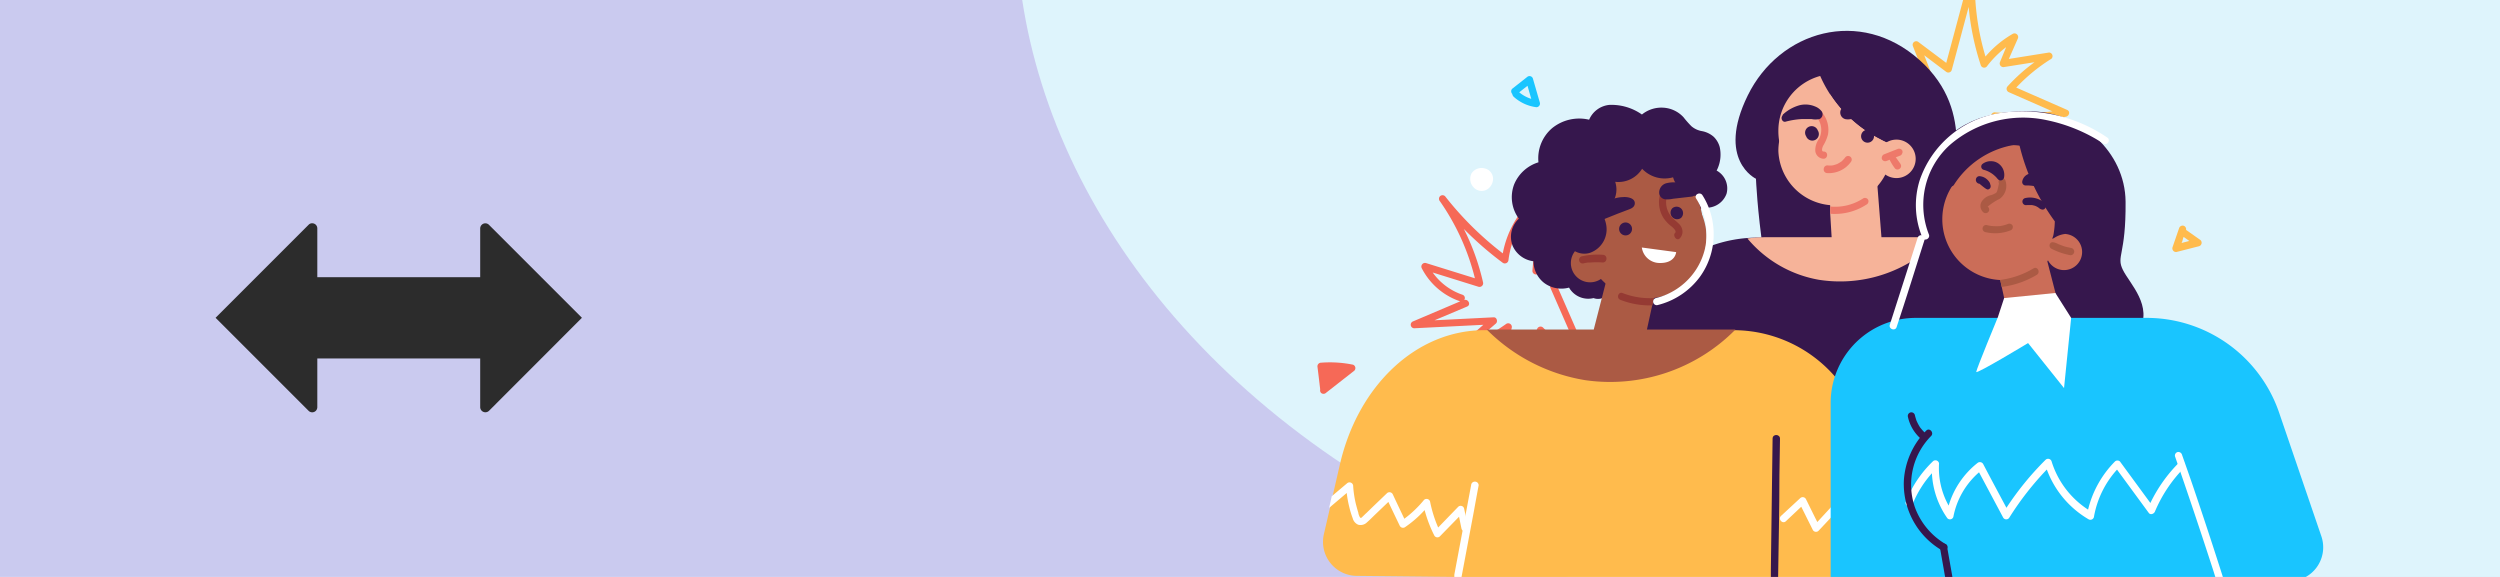
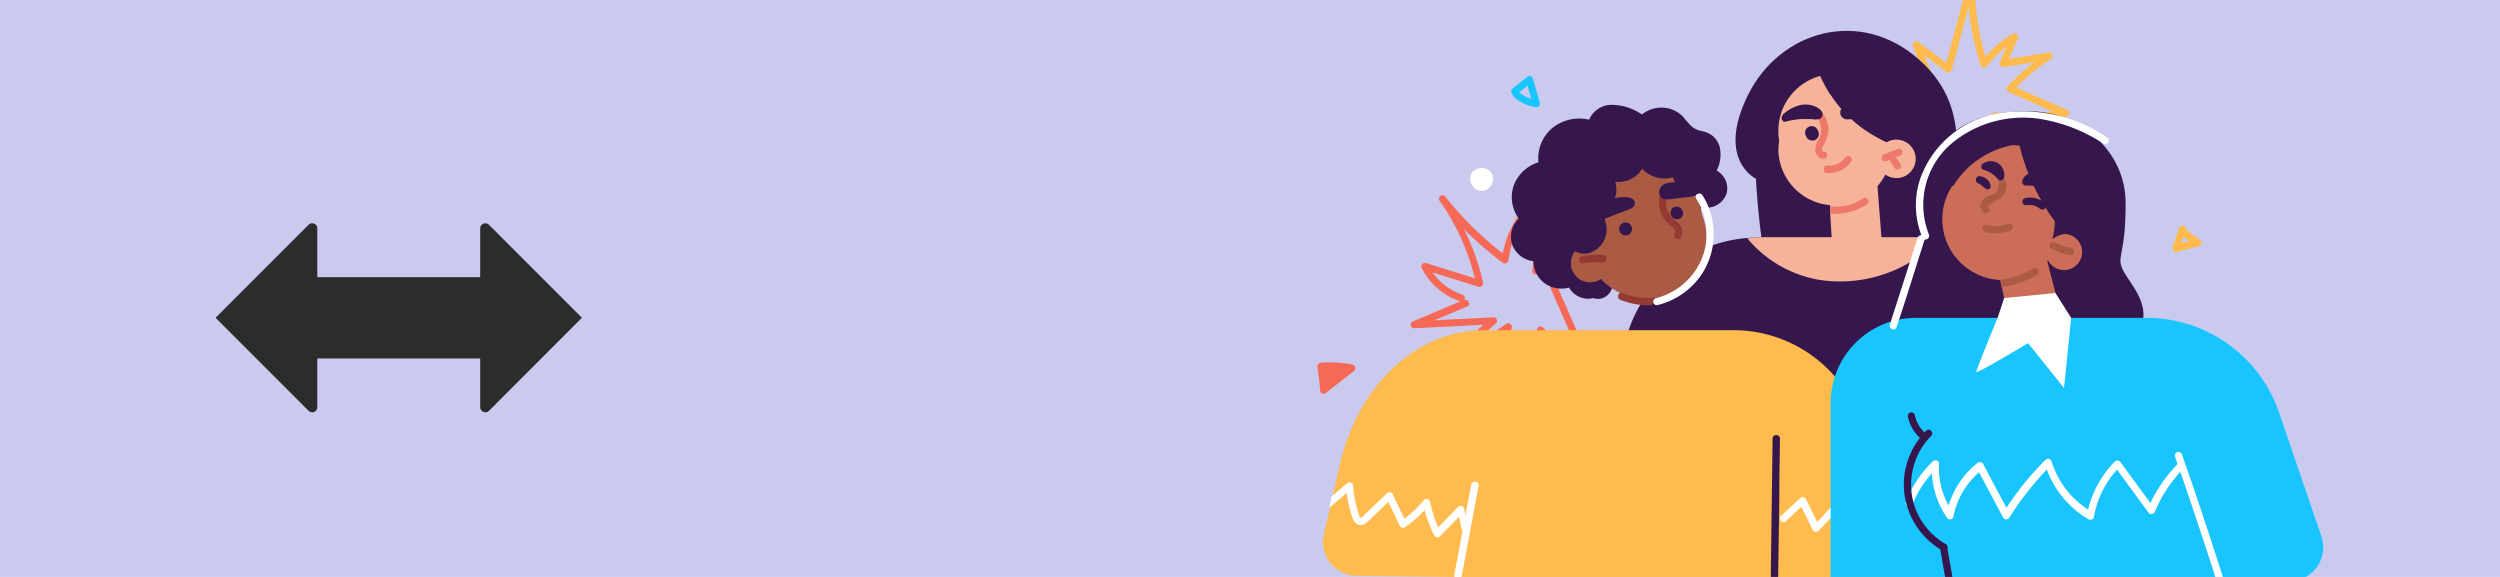
<svg xmlns="http://www.w3.org/2000/svg" id="Layer_1" data-name="Layer 1" width="260" height="60" viewBox="0 0 260 60">
  <rect x="-0.28" width="260.57" height="60" style="fill:#cacaef" />
-   <path d="M260.29,0V60H163.08c-34.66-12.63-53.23-36.74-56.77-60Z" style="fill:#def4fc" />
  <path d="M213.11,5.46l-4.19.67L209.86,4a.38.38,0,0,0-.55-.47,10.77,10.77,0,0,0-2.82,2.35,26.54,26.54,0,0,1-1.11-7.61c0-.45-.64-.43-.74-.05l-2.23,8.32-2.88-2.16a.37.37,0,0,0-.59.41l1.93,4.93c.18.45.88.2.71-.25l-1.46-3.72,2.27,1.71a.37.37,0,0,0,.6-.22c.59-2.17,1.17-4.35,1.75-6.52A27.2,27.2,0,0,0,206,6.78a.37.37,0,0,0,.64.12,10.33,10.33,0,0,1,2-2L208,6.45a.38.38,0,0,0,.37.53l3.22-.51A18.72,18.72,0,0,0,208.77,9a.38.38,0,0,0,.13.58l4.55,2a30.23,30.23,0,0,1-5.94.11.38.38,0,0,0-.31.66L210.33,15l-3.85-1c-.47-.12-.6.62-.14.74l5.41,1.33a.38.38,0,0,0,.31-.66l-3.51-2.92a31.64,31.64,0,0,0,6.3-.35c.34-.06.5-.55.13-.71l-5.29-2.32a17.91,17.91,0,0,1,3.66-3A.38.38,0,0,0,213.11,5.46Z" style="fill:#ffbb4d" />
  <path d="M183.4,34.05c-2.27-3.74.64-3.62,0-7.84s-.78-7.62-.78-7.62-4.15-1.95-.85-8.67,11.7-9.2,17.87-3.67,2.87,12.34,3.76,14.54c.73,1.83,7.22,3.24,7.5,9.81s-4.4,10.17-10.1,9.86S185.67,37.79,183.4,34.05Z" style="fill:#36174d" />
  <path d="M166.6,25.67l-6.39,2,.63-7.36a.37.37,0,0,0-.62-.29,10.26,10.26,0,0,0-3.93,6.33,33.74,33.74,0,0,1-6-5.94.38.38,0,0,0-.53,0,.39.39,0,0,0,0,.53,24.06,24.06,0,0,1,3.63,8l-5.08-1.58a.38.38,0,0,0-.45.53,7,7,0,0,0,4,3.45l-4.94,2.1a.37.37,0,0,0,.15.7l7.2-.36-3.18,2.78c-.26.23,0,.77.33.64a22,22,0,0,0,4.87-2.37c-.66,2.87-1.31,5.73-2,8.6a.38.38,0,0,0,.15.43.36.36,0,0,0,.45,0,29.42,29.42,0,0,0,4.7-7.07c.26-.55.5-1.12.73-1.69A22.57,22.57,0,0,0,165,38.45a.38.38,0,0,0,.54-.48c-1.17-2.67-2.33-5.34-3.5-8l4.88-3.66A.38.38,0,0,0,166.6,25.67ZM155.91,41.44c-.17.23-.35.44-.52.66l1.83-8a.38.38,0,0,0-.61-.39,20.88,20.88,0,0,1-3.37,1.94l2.33-2c.23-.2.1-.67-.23-.65l-6.15.31,3.39-1.43c.43-.18.12-.81-.3-.68a.36.36,0,0,0-.19-.55A6.26,6.26,0,0,1,149,28.34l4.75,1.48a.38.38,0,0,0,.49-.44,24.4,24.4,0,0,0-2-5.57,34.94,34.94,0,0,0,4.06,3.53.38.38,0,0,0,.58-.29,9.51,9.51,0,0,1,3.09-5.9l-.6,7a.38.38,0,0,0,.45.39L164.72,27l-3.38,2.53a.38.38,0,0,0-.08.45l3.15,7.21a21.8,21.8,0,0,1-3.92-3.11.38.38,0,0,0-.63.13A28.63,28.63,0,0,1,155.91,41.44Z" style="fill:#f66957" />
  <path d="M221.29,52.06H168.63V38.84a14.17,14.17,0,0,1,12.26-14,15.06,15.06,0,0,1,1.91-.13h18.7a14.59,14.59,0,0,1,13.8,9.87Z" style="fill:#36174d" />
  <path d="M196.59,60.45l-6.2-.07-5.47-.06h-1L152,60h-.75l-10.16-.11a3.54,3.54,0,0,1-3.41-4.32l.63-2.72.27-1.21.76-3.3c1.89-8.29,8-14,15-14h26.16a14,14,0,0,1,10.31,4.79,21,21,0,0,1,5.26,13.12Z" style="fill:#ffbb4d" />
  <path d="M195.48,52.41l-2.42,2.29-1.33-2.63a.38.38,0,0,0-.59-.1L189,54.29c-.4-.79-.79-1.59-1.18-2.38a.38.38,0,0,0-.59-.11l-2,1.85c-.35.33.15.89.5.56l1.6-1.51,1.2,2.41a.38.38,0,0,0,.58.11l2.19-2.33,1.33,2.6a.37.37,0,0,0,.58.1L196,53C196.33,52.64,195.83,52.08,195.48,52.41Z" style="fill:#fff" />
  <path d="M152.25,55.24A.36.36,0,0,1,152,55c-.09-.42-.17-.84-.26-1.26l-2,2.05a.37.37,0,0,1-.58-.11,13.6,13.6,0,0,1-1-2.63,11.39,11.39,0,0,1-2,1.75.38.38,0,0,1-.58-.11c-.4-.83-.8-1.66-1.19-2.49l-1.38,1.32c-.28.27-.55.55-.84.8a.94.94,0,0,1-.92.25,1,1,0,0,1-.57-.68,8.72,8.72,0,0,1-.34-1.1,11.28,11.28,0,0,1-.28-1.52l-1.83,1.55.27-1.21,1.6-1.35a.38.38,0,0,1,.63.29,11,11,0,0,0,.29,1.9c.08.3.16.6.25.89,0,.11.14.51.24.52s.19-.13.23-.16.24-.24.37-.35l.7-.68,1.44-1.38a.38.38,0,0,1,.59.1c.4.86.81,1.71,1.21,2.56a11.49,11.49,0,0,0,2-1.9.38.38,0,0,1,.68.12,13.13,13.13,0,0,0,.84,2.69l2.09-2.16a.37.37,0,0,1,.61.2c.07.33.14.66.22,1s.13.62.2.94A.38.38,0,0,1,152.25,55.24Z" style="fill:#fff" />
  <path d="M202,24.67a17,17,0,0,1-2,1.69,14.25,14.25,0,0,1-10.82,2.74,12.47,12.47,0,0,1-7.45-4.3,15.06,15.06,0,0,1,1.91-.13h6.85l-.15-2.44,0-.75-.17-2.71,5-.46.5,6.36Z" style="fill:#f6b399" />
  <path d="M211.51,11.59c4.82.18,9.5,4.13,9.55,9.38.05,5.61-1,5.64-.28,7.1s3.17,3.75,1.66,6.4-20.51,4-23.21.94,1.26-11.33,1.26-11.33-2.49-2.64-.09-7S206.69,11.41,211.51,11.59Z" style="fill:#36174d" />
  <polygon points="214.75 34.27 209.15 34.27 208.18 29.84 208.02 29.11 207.77 27.95 212.49 25.5 214.75 34.27" style="fill:#cb6d58" />
  <path d="M238.1,60.45H190.39V41.91a8.74,8.74,0,0,1,.47-2.85,8.85,8.85,0,0,1,8.38-6h24a14.57,14.57,0,0,1,13.79,9.86l4.39,12.85A3.53,3.53,0,0,1,238.1,60.45Z" style="fill:#19c5ff" />
  <path d="M214.66,22.8a6.33,6.33,0,1,1-6.33-6.33A6.33,6.33,0,0,1,214.66,22.8Z" style="fill:#cb6d58" />
  <path d="M215.51,21.42a6.33,6.33,0,1,1-6.32-6.33A6.32,6.32,0,0,1,215.51,21.42Z" style="fill:#cb6d58" />
  <path d="M216.54,26.2a1.88,1.88,0,1,1-1.88-1.87A1.88,1.88,0,0,1,216.54,26.2Z" style="fill:#cb6d58" />
  <path d="M179.56,20.15a2.21,2.21,0,0,1-2.51,1.41,12.13,12.13,0,0,1-3.64,2.27c-2.15,1-4.78,1.82-6.1,3.83a3.07,3.07,0,0,1,.28,2.47,1.56,1.56,0,0,1-.93.87,1.3,1.3,0,0,1-.93,0,2.3,2.3,0,0,1-2.55-1.09,3,3,0,0,1-2.58-.48,2.89,2.89,0,0,1-1.12-2.26,2.73,2.73,0,0,1-2.15-1.57,2.58,2.58,0,0,1,.63-2.86,3.76,3.76,0,0,1-.49-3.56A4,4,0,0,1,160,16.88a4.12,4.12,0,0,1,1.42-3.55,4.47,4.47,0,0,1,3.85-.88,2.55,2.55,0,0,1,2.09-1.54,5.49,5.49,0,0,1,3.4,1A3.21,3.21,0,0,1,173,11.2a3.09,3.09,0,0,1,2.09,1,10.29,10.29,0,0,0,.82.93,2.27,2.27,0,0,0,1.11.51,2.55,2.55,0,0,1,1.21.59,2.37,2.37,0,0,1,.62,1.06,3.61,3.61,0,0,1-.32,2.45A2.11,2.11,0,0,1,179.56,20.15Z" style="fill:#36174d" />
-   <path d="M180.49,34.27a18.3,18.3,0,0,1-15.61,5.27,18.68,18.68,0,0,1-10.26-5.27h11.13l1.89-7.36,5.11.7L172,31l-.17.76-.55,2.51Z" style="fill:#ab5a44" />
  <path d="M177.48,24.72a6.33,6.33,0,1,1-6.32-6.33A6.33,6.33,0,0,1,177.48,24.72Z" style="fill:#ab5a44" />
  <path d="M177.09,23.27A6.33,6.33,0,1,1,170.77,17,6.32,6.32,0,0,1,177.09,23.27Z" style="fill:#ab5a44" />
  <path d="M167.37,27.36a2,2,0,1,1-2-2A2,2,0,0,1,167.37,27.36Z" style="fill:#ab5a44" />
  <path d="M196.72,15.71a5.89,5.89,0,0,1-11.77,0,6.06,6.06,0,0,1,.09-1.06,5.9,5.9,0,0,1,5.31-4.81,13.39,13.39,0,0,0,5.16,4.63,10,10,0,0,0,1.05.48A1.58,1.58,0,0,1,196.72,15.71Z" style="fill:#f6b399" />
  <path d="M196.56,15a5.89,5.89,0,0,1-11.52-.3,6.23,6.23,0,0,1-.09-1.06A5.9,5.9,0,0,1,189.3,7.9a13.43,13.43,0,0,0,6.21,6.57A10,10,0,0,0,196.56,15Z" style="fill:#f6b399" />
  <path d="M199.23,16.47a2,2,0,1,1-2-1.95A2,2,0,0,1,199.23,16.47Z" style="fill:#f6b399" />
  <path d="M208.43,31l5.33-.53,1.64,2.59-.74,7.3-3.74-4.68s-5.39,3.26-5.39,3,2.24-5.67,2.24-5.67Z" style="fill:#fff" />
  <path d="M189.05,13.57a.68.68,0,1,1-1.21.6.68.68,0,1,1,1.21-.6Z" style="fill:#36174d" />
-   <path d="M194.83,13.87a.67.67,0,1,1-1.21.59.68.68,0,0,1,.31-.9A.66.66,0,0,1,194.83,13.87Z" style="fill:#36174d" />
  <path d="M174.82,21.67a.68.68,0,0,1,0,1,.68.68,0,0,1-.91-1A.68.68,0,0,1,174.82,21.67Z" style="fill:#36174d" />
  <path d="M169.56,23.36a.67.67,0,0,1-1,.9.67.67,0,1,1,1-.9Z" style="fill:#36174d" />
  <path d="M194.5,11.17a1.4,1.4,0,0,0-1.66-1.06.39.39,0,0,0-.5-.16c-.25.07-.33.07-.41.09a.88.88,0,0,0-.51.33.62.62,0,0,0,.4,1c.37.08.77.1,1.15.15l1.15.14A.37.37,0,0,0,194.5,11.17Z" style="fill:#36174d" />
  <path d="M177.59,19.88a.39.39,0,0,1-.46.33.31.31,0,0,1-.24.15A2.68,2.68,0,0,1,174,18.44a3.22,3.22,0,0,1-3.22-.89,2.9,2.9,0,0,1-2.8,1.36,2.53,2.53,0,0,1-.24,2.11,2.43,2.43,0,0,1-1.29,1,3.06,3.06,0,0,1,.57,1.24,2.59,2.59,0,0,1-1.71,3.05,2,2,0,0,1-1.86-.43A4.12,4.12,0,0,1,162,21.78c.69-3.78,4.49-6,8-6.71a7.19,7.19,0,0,1,5.47.67A4.45,4.45,0,0,1,177.59,19.88Z" style="fill:#36174d" />
  <path d="M174.89,23.68c-.18-.43-.61-.65-.93-1a2.3,2.3,0,0,1-.63-2.13.37.37,0,0,0-.24-.47.37.37,0,0,0-.47.24,3.07,3.07,0,0,0,.39,2.36,3.71,3.71,0,0,0,.87.9c.14.12.54.47.31.67s.14.87.5.55A1,1,0,0,0,174.89,23.68Z" style="fill:#953a33" />
  <path d="M170,21.29c-.1.34-.47.44-.75.55l-1,.38L166.3,23a.38.38,0,0,1-.5-.16.36.36,0,0,1,.16-.5,3.17,3.17,0,0,1,1.29-1.42,3.32,3.32,0,0,1,1.51-.42C169.23,20.45,170.17,20.59,170,21.29Z" style="fill:#36174d" />
  <path d="M176.2,19.8a3.13,3.13,0,0,0-2.83-.76,1,1,0,0,0-.8,1.15.71.71,0,0,0,.62.54,2.77,2.77,0,0,0,.81-.06l2-.23a.38.38,0,0,0,.29-.36A.33.33,0,0,0,176.2,19.8Z" style="fill:#36174d" />
  <path d="M190.11,14a2.82,2.82,0,0,0-.63-2.32c-.31-.37-.87.13-.55.5a2.06,2.06,0,0,1,.27,2.23,2,2,0,0,0-.41,1.29.9.9,0,0,0,.86.81c.47,0,.52-.76,0-.75-.27,0-.12-.45-.05-.59A4.44,4.44,0,0,0,190.11,14Z" style="fill:#ee796a" />
  <path d="M189.47,11.6a1.57,1.57,0,0,0-.71-.53,2.55,2.55,0,0,0-1.59-.13,4.18,4.18,0,0,0-1.68.91.31.31,0,0,0-.12.19c-.21.24,0,.72.35.61a8,8,0,0,1,1.75-.27c.31,0,.62,0,.92,0a2,2,0,0,0,.84,0A.55.55,0,0,0,189.47,11.6Z" style="fill:#36174d" />
  <path d="M192.41,16.28a.38.38,0,0,0-.52.11,4.18,4.18,0,0,1-.35.38,3.35,3.35,0,0,1-.46.28,3.17,3.17,0,0,1-.49.15,2,2,0,0,1-.53,0,.38.38,0,0,0-.39.36A.37.37,0,0,0,190,18a2.82,2.82,0,0,0,2.5-1.17A.38.38,0,0,0,192.41,16.28Z" style="fill:#ee796a" />
  <path d="M197.84,15.66a.38.38,0,0,0-.5-.16l-1.42.56a.41.41,0,0,0-.19.22.37.37,0,0,0,0,.29.38.38,0,0,0,.5.16l1.42-.56a.39.39,0,0,0,.18-.22A.36.36,0,0,0,197.84,15.66Z" style="fill:#ee796a" />
  <path d="M197.62,17l-.47-.66a.39.39,0,0,0-.25-.12.4.4,0,0,0-.28.1.42.42,0,0,0-.12.25,5.69,5.69,0,0,0,.57.94.35.35,0,0,0,.25.12.38.38,0,0,0,.27-.1.41.41,0,0,0,.13-.25A.56.56,0,0,0,197.62,17Z" style="fill:#ee796a" />
  <path d="M194.09,21.29a6,6,0,0,1-3.74.94l0-.75a5.33,5.33,0,0,0,3.44-.86.38.38,0,0,1,.5.16A.39.39,0,0,1,194.09,21.29Z" style="fill:#ee796a" />
  <path d="M194.36,11.64a2.68,2.68,0,0,0-1.93-.62.56.56,0,0,0-.28.1.65.65,0,0,0-.69.27.71.71,0,0,0,.45,1,1.45,1.45,0,0,0,.55,0l.56,0,1.12-.08a.37.37,0,0,0,.37-.25A.38.38,0,0,0,194.36,11.64Z" style="fill:#36174d" />
-   <path d="M170.75,25.74a1.87,1.87,0,0,0,1.79,1.61c1.71.06,1.78-1.13,1.78-1.13Z" style="fill:#fff" />
  <path d="M166.72,26.5a7.59,7.59,0,0,0-2.23.16.38.38,0,0,0,.16.74,4.76,4.76,0,0,1,.52-.1l.26,0a7.52,7.52,0,0,1,1.25,0,.38.38,0,0,0,.39-.36A.38.38,0,0,0,166.72,26.5Z" style="fill:#953a33" />
  <path d="M172,31l-.17.76a8.4,8.4,0,0,1-3.32-.58c-.44-.17-.21-.88.24-.7A7.85,7.85,0,0,0,172,31Z" style="fill:#953a33" />
  <path d="M206.93,19a1.27,1.27,0,0,0-.13-.19,1.6,1.6,0,0,0-.27-.25,1.3,1.3,0,0,0-.68-.24.37.37,0,0,0-.26.12.39.39,0,0,0-.1.27.4.4,0,0,0,.38.4c.7.6.82.62.91.59a.36.36,0,0,0,.22-.18.4.4,0,0,0,0-.3A1.47,1.47,0,0,0,206.93,19Z" style="fill:#36174d" />
  <path d="M208.55,18.74a.37.37,0,0,0-.5-.16.38.38,0,0,0-.16.5c-.17.85-.22.93-.34,1a2.45,2.45,0,0,1-.46.21,1.55,1.55,0,0,0-1,.68.88.88,0,0,0,.2,1.13.37.37,0,0,0,.43-.61,6.23,6.23,0,0,1,1.26-.82A1.67,1.67,0,0,0,208.55,18.74Z" style="fill:#ab5a44" />
  <path d="M209.31,23.46a.39.39,0,0,0-.51-.16,3.53,3.53,0,0,1-.52.16l-.26.05a5,5,0,0,1-.8,0,3,3,0,0,1-.54-.09.37.37,0,1,0-.24.71,4.38,4.38,0,0,0,2.7-.19A.39.39,0,0,0,209.31,23.46Z" style="fill:#ab5a44" />
  <path d="M212.68,21.15a2.29,2.29,0,0,0-2.06-.55.37.37,0,0,0-.28.44.37.37,0,0,0,.44.29l.21,0h.35a2.57,2.57,0,0,1,.35.09,2,2,0,0,1,.31.17c.26.23.5.27.65.12A.39.39,0,0,0,212.68,21.15Z" style="fill:#36174d" />
  <path d="M213.59,19.4a3.61,3.61,0,0,0-2-1.32,1,1,0,0,0-1.28.82.36.36,0,0,0,.35.39,4.09,4.09,0,0,1,2.4.68.38.38,0,0,0,.49-.07A.39.39,0,0,0,213.59,19.4Z" style="fill:#36174d" />
  <path d="M207.92,17.07a1.29,1.29,0,0,0-.74-.3,1.41,1.41,0,0,0-1,.28.35.35,0,0,0,.12.61,2.71,2.71,0,0,1,1.24.71c.15.13.25.35.45.39a.37.37,0,0,0,.42-.25A1.44,1.44,0,0,0,207.92,17.07Z" style="fill:#36174d" />
  <path d="M211.83,28.58a9.29,9.29,0,0,1-3.65,1.26l-.16-.73a8.82,8.82,0,0,0,3.47-1.2C211.9,27.66,212.24,28.33,211.83,28.58Z" style="fill:#ab5a44" />
  <path d="M215.4,25.79,215,25.7a3.47,3.47,0,0,1-.46-.13l-.44-.17c-.54-.27-.78-.26-.89-.07a.38.38,0,0,0,.11.52,6.9,6.9,0,0,0,2,.69.38.38,0,0,0,.4-.36A.38.38,0,0,0,215.4,25.79Z" style="fill:#ab5a44" />
  <path d="M217.89,20.71a5.4,5.4,0,0,1-1.71,4c-.06-.07-.14,0-.2-.07a1.23,1.23,0,0,0-1-.32,2.5,2.5,0,0,0-1.25.37l-.28.16c0-.13.07-.26.1-.39s.06-.36.07-.44a8.09,8.09,0,0,0,.08-1A22.06,22.06,0,0,1,210,15a7,7,0,0,0-.8.12,9.23,9.23,0,0,0-6,4.12.38.38,0,0,1-.68-.28.36.36,0,0,1-.14-.4,6.69,6.69,0,0,1,4-4c1.72-.76,3.66-1.46,5.56-1a8.6,8.6,0,0,1,4.24,2.79A6.9,6.9,0,0,1,217.89,20.71Z" style="fill:#36174d" />
  <path d="M199.44,24.72l-2.9,9.05c-.14.46.57.7.71.24,1-3,1.93-6,2.9-9.06A.37.37,0,0,0,199.44,24.72Z" style="fill:#fff" />
  <path d="M219.22,14.35a15.68,15.68,0,0,0-11.56-2.54,10.5,10.5,0,0,0-8,6.9,8.69,8.69,0,0,0,.27,6c.2.44.86.1.67-.34a8.4,8.4,0,0,1,2.18-9.29,11.62,11.62,0,0,1,10-2.6,17,17,0,0,1,6,2.47A.38.38,0,0,0,219.22,14.35Z" style="fill:#fff" />
  <path d="M178.16,23.39a7.41,7.41,0,0,0-1.1-3.08c-.25-.41-.92-.07-.66.34a7,7,0,0,1,.94,5.11,6.88,6.88,0,0,1-2.64,4.07A7,7,0,0,1,172.22,31a.37.37,0,0,0,.16.73,7.78,7.78,0,0,0,4.42-2.95A7.56,7.56,0,0,0,178.16,23.39Z" style="fill:#fff" />
  <path d="M228.77,24.91l-1.42-1a.38.38,0,0,0-.24-.43.39.39,0,0,0-.48.24l-.69,2a.38.38,0,0,0,.44.48l2.27-.58A.38.38,0,0,0,228.77,24.91Zm-1.67-.27.59.42-.81.21C227,25.06,227,24.85,227.1,24.64Z" style="fill:#ffbb4d" />
  <path d="M155,17.86a1.11,1.11,0,0,0-.57-.34,1.26,1.26,0,0,0-1.38.49,1.28,1.28,0,0,0,.21,1.48,1.13,1.13,0,0,0,1.37.23,1.33,1.33,0,0,0,.65-1.16A1.14,1.14,0,0,0,155,17.86Z" style="fill:#fff" />
  <path d="M160.15,10.69l-.72-2.49a.37.37,0,0,0-.61-.19l-1.55,1.22a.38.38,0,0,0,0,.53.6.6,0,0,0,.14.29,4.3,4.3,0,0,0,2.38,1.1A.38.38,0,0,0,160.15,10.69Zm-.9-.41A3.62,3.62,0,0,1,158,9.6l.86-.68Z" style="fill:#19c5ff" />
  <path d="M140.85,38.55l-2.94,2.3a.38.38,0,0,1-.53,0,.4.4,0,0,1-.08-.35c-.09-.77-.18-1.55-.28-2.33a.38.38,0,0,1,.39-.45,11.86,11.86,0,0,1,3.31.21A.38.38,0,0,1,140.85,38.55Z" style="fill:#f66957" />
  <path d="M153.78,50.48c-.17.89-.33,1.77-.49,2.66L152,60h-.75c0-.08,0-.16,0-.24L153,50.44a.38.38,0,0,1,.39-.35A.38.38,0,0,1,153.78,50.48Z" style="fill:#fff" />
  <path d="M226.64,48.09a15.31,15.31,0,0,0-3,4.22L220.48,48a.38.38,0,0,0-.53,0A10.68,10.68,0,0,0,217.16,53a9.22,9.22,0,0,1-3.79-5,.38.38,0,0,0-.62-.19,30.85,30.85,0,0,0-4.08,5c-.81-1.52-1.61-3-2.42-4.55a.39.39,0,0,0-.59-.11,8.84,8.84,0,0,0-3,4.43,8,8,0,0,1-1-4.39A.38.38,0,0,0,201,48a11.81,11.81,0,0,0-2.79,4.18c-.18.45.53.68.71.23a10.91,10.91,0,0,1,2-3.19,8.85,8.85,0,0,0,1.6,4.67.37.37,0,0,0,.63-.14,8.16,8.16,0,0,1,2.67-4.63l2.51,4.71a.37.37,0,0,0,.64,0,31,31,0,0,1,3.9-5A10,10,0,0,0,217.2,54a.38.38,0,0,0,.58-.3,9.86,9.86,0,0,1,2.39-4.86l3.3,4.5c.18.25.54.1.64-.13a14.54,14.54,0,0,1,3-4.52C227.48,48.3,227,47.74,226.64,48.09Z" style="fill:#fff" />
  <path d="M231.32,60.45h-.78c-.12-.35-.23-.71-.34-1.06q-1.94-6-4-11.93a.38.38,0,0,1,.28-.45.4.4,0,0,1,.45.29c.39,1.11.79,2.23,1.17,3.35Q229.76,55.53,231.32,60.45Z" style="fill:#fff" />
  <path d="M185.12,45.62l-.06,3.82c0,3.63-.09,7.25-.14,10.88h-.75c0-.37,0-.74,0-1.11l.18-13.62C184.38,45.1,185.12,45.14,185.12,45.62Z" style="fill:#36174d" />
  <path d="M200.26,45.07a5.23,5.23,0,0,1-.38-.39l-.19-.23a5.06,5.06,0,0,1-.39-.74c-.1-.33-.13-.43-.15-.53a.38.38,0,0,0-.45-.29.38.38,0,0,0-.28.45,4.22,4.22,0,0,0,1.43,2.36.38.38,0,0,0,.52-.11A.38.38,0,0,0,200.26,45.07Z" style="fill:#36174d" />
  <path d="M202.37,56.6a7.36,7.36,0,0,1-3.19-3.76,7.2,7.2,0,0,1,1.66-7.5c.33-.34-.17-.9-.51-.56A8.1,8.1,0,0,0,198,50a8,8,0,0,0,4,7.26C202.38,57.47,202.79,56.84,202.37,56.6Z" style="fill:#36174d" />
  <path d="M203.13,60.45h-.76c-.2-1.16-.41-2.31-.61-3.47-.08-.47.65-.63.73-.16C202.7,58,202.92,59.24,203.13,60.45Z" style="fill:#36174d" />
-   <rect id="Canvas" x="26.85" y="15.08" width="33.67" height="33.67" style="fill:#ff13dc;fill-opacity:0" />
  <path d="M60.52,33.05l-9.67-9.67a.53.53,0,0,0-.75,0,.55.55,0,0,0-.16.38v5.07H33V23.75a.53.53,0,0,0-.53-.53.5.5,0,0,0-.37.15l-9.68,9.68,9.68,9.68a.53.53,0,0,0,.74,0,.55.55,0,0,0,.16-.38V37.28H49.94v5.07a.54.54,0,0,0,.91.38Z" style="fill:#2c2c2c" />
</svg>